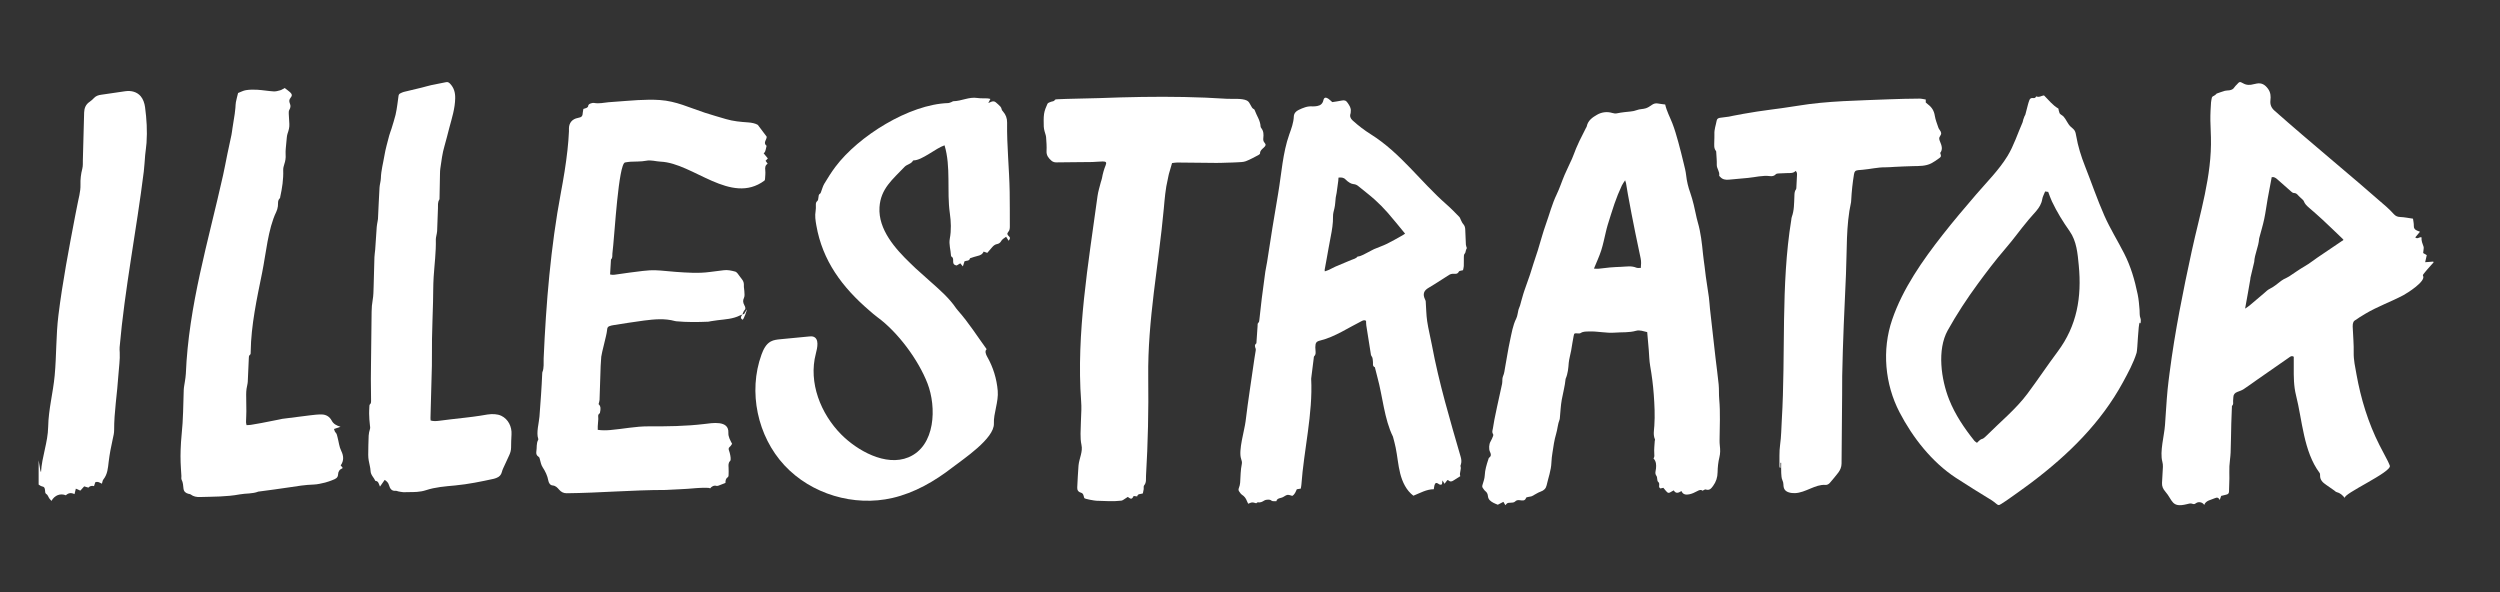
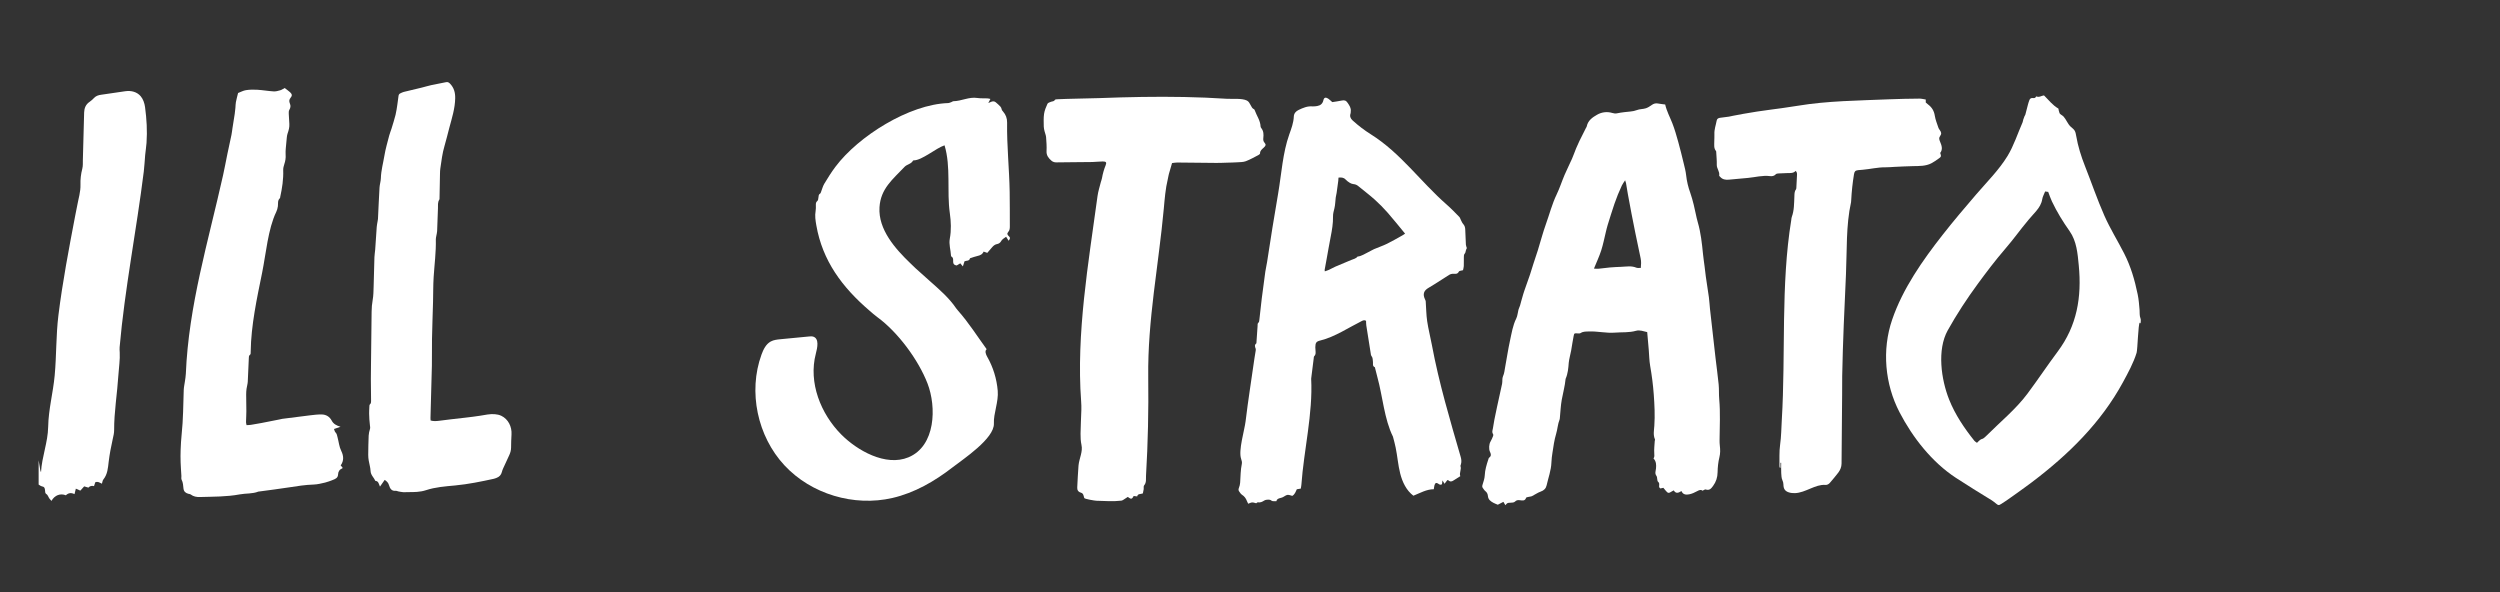
<svg xmlns="http://www.w3.org/2000/svg" xmlns:ns1="http://www.serif.com/" width="100%" height="100%" viewBox="0 0 3499 829" version="1.1" xml:space="preserve" style="fill-rule:evenodd;clip-rule:evenodd;stroke-linejoin:round;stroke-miterlimit:2;">
  <rect x="0" y="0" width="3499" height="829" fill="#333333" stroke="none" />
  <g id="Artboard1" transform="matrix(1,0,0,0.602,-17.716,-318.222)">
    <rect x="17.716" y="528.699" width="3498.55" height="1377.23" style="fill:none;" />
    <g id="Layer-1" ns1:id="Layer 1" transform="matrix(4.167,0,0,6.923,0.716,-619.637)">
      <g transform="matrix(1,0,0,1,17.055,209.836)">
        <path d="M0,110.605C0.15,111.492 0.309,112.377 0.448,113.265C0.516,113.703 0.549,114.145 0.799,114.588C1.091,109.378 3.107,104.597 3.204,99.357C3.312,93.46 4.852,87.97 5.393,82.103C6.014,75.381 5.818,68.609 6.647,61.901C8.032,50.706 10.168,39.553 12.279,28.492C12.503,27.324 12.766,26.162 12.973,24.991C13.38,22.687 14.129,20.437 14.054,18.057C13.997,16.247 14.201,14.457 14.668,12.679C14.916,11.74 14.83,10.717 14.856,9.731C15.001,4.426 15.114,-0.88 15.284,-6.184C15.33,-7.62 15.794,-8.912 17.149,-9.799C17.715,-10.17 18.204,-10.661 18.676,-11.143C19.308,-11.788 20.096,-12.032 20.984,-12.156C23.692,-12.534 26.393,-12.956 29.1,-13.34C31.13,-13.628 33.033,-13.121 34.281,-11.659C35.103,-10.697 35.57,-9.296 35.74,-8.036C36.278,-4.037 36.524,-0.008 36.239,4.028C36.143,5.38 35.911,6.723 35.786,8.075C35.615,9.918 35.55,11.772 35.322,13.608C32.889,33.207 28.918,53.082 27.203,72.628C27.153,73.197 27.202,73.776 27.237,74.349C27.383,76.753 26.944,79.48 26.789,81.989C26.417,87.992 25.321,94.575 25.362,100.422C25.37,101.459 25.12,102.442 24.893,103.453C24.325,105.981 23.833,108.535 23.526,111.102C23.275,113.198 23.172,115.272 21.742,117.045C21.454,117.402 21.427,117.946 21.261,118.463C20.593,118.177 19.963,117.618 19.033,117.974C18.911,118.342 18.771,118.765 18.601,119.277C17.887,119.083 17.214,119.198 16.712,119.777C16.223,119.632 15.776,119.499 15.3,119.358C14.87,119.834 14.454,120.294 14.007,120.789C13.527,120.576 13.107,120.39 12.502,120.122C12.345,120.764 12.208,121.323 12.049,121.975C10.979,121.423 9.984,121.519 9.151,122.355C7.305,121.604 5.373,122.322 4.313,124.233C4.051,123.937 3.794,123.695 3.597,123.414C3.223,122.883 3.12,122.216 2.452,121.817C2.193,121.662 2.177,121.065 2.147,120.663C2.098,119.988 1.947,119.482 1.098,119.344C0.708,119.28 0.365,118.961 0,118.758L0,110.605" style="fill:white;fill-rule:nonzero;" />
      </g>
      <g transform="matrix(1,0,0,1,758.159,260.157)">
-         <path d="M0,9.345C0.635,8.904 1.083,8.641 1.474,8.314C3.104,6.951 4.713,5.564 6.339,4.196C6.951,3.681 7.52,3.06 8.229,2.72C9.713,2.01 10.895,0.937 12.176,-0.024C12.424,-0.21 12.691,-0.38 12.966,-0.527C13.571,-0.85 14.224,-1.101 14.791,-1.474C16.567,-2.643 18.285,-3.886 20.14,-4.951C21.599,-5.79 22.913,-6.86 24.306,-7.807C27.209,-9.782 30.122,-11.743 33.057,-13.727C32.963,-13.845 32.878,-13.979 32.766,-14.087C30.514,-16.239 28.278,-18.409 25.997,-20.532C24.504,-21.921 22.951,-23.25 21.411,-24.591C20.712,-25.2 20.055,-25.811 19.73,-26.712C19.607,-27.052 19.242,-27.318 18.964,-27.596C18.597,-27.962 18.166,-28.275 17.838,-28.67C17.438,-29.152 17.03,-29.496 16.33,-29.492C16.059,-29.49 15.749,-29.731 15.52,-29.93C13.948,-31.297 12.384,-32.672 10.837,-34.066C10.285,-34.563 9.719,-34.942 8.939,-34.817C8.479,-32.378 8.01,-29.99 7.585,-27.595C7.18,-25.315 6.899,-23.011 6.419,-20.746C5.972,-18.636 5.335,-16.564 4.782,-14.475C4.752,-14.361 4.711,-14.247 4.703,-14.131C4.538,-11.452 3.203,-9.003 3.059,-6.321C3.055,-6.244 3.02,-6.169 3.002,-6.092C2.602,-4.416 2.199,-2.741 1.805,-1.063C1.761,-0.873 1.776,-0.671 1.742,-0.478C1.469,1.107 1.194,2.692 0.913,4.276C0.628,5.884 0.335,7.49 0,9.345M56.395,-20.861C56.501,-20.009 56.698,-19.233 56.666,-18.464C56.63,-17.601 57.033,-17.148 57.776,-16.85C58.108,-16.717 58.442,-16.587 58.74,-16.47C58.194,-15.82 57.675,-15.202 57.15,-14.577C57.973,-13.836 58.532,-14.86 59.263,-14.583C59.132,-13.477 59.587,-12.457 59.954,-11.415C60.023,-11.217 59.987,-10.978 59.968,-10.761C59.928,-10.296 59.866,-9.832 59.808,-9.322C60.211,-9.084 60.581,-8.864 61.011,-8.609C60.844,-7.87 60.677,-7.128 60.477,-6.239C61.485,-6.317 62.334,-6.382 63.184,-6.447C63.229,-6.366 63.274,-6.286 63.319,-6.205C62.562,-5.355 61.799,-4.511 61.05,-3.655C60.658,-3.207 60.279,-2.748 59.919,-2.275C59.806,-2.126 59.66,-1.847 59.731,-1.74C60.944,0.113 54.339,4.215 53.141,4.85C48.957,7.067 44.471,8.631 40.397,11.063C39.154,11.805 37.918,12.565 36.74,13.397C36.432,13.615 36.249,14.111 36.182,14.506C36.091,15.041 36.153,15.603 36.176,16.153C36.283,18.782 36.531,21.414 36.473,24.04C36.418,26.552 36.965,28.96 37.401,31.389C38.87,39.584 41.336,47.695 45.123,55.171C46.034,56.97 47,58.743 47.927,60.535C48.177,61.018 48.368,61.53 48.599,62.059C49.498,64.197 32.481,71.646 33.507,72.979C32.701,71.933 31.866,71.239 30.713,70.953C30.422,70.881 30.191,70.592 29.929,70.408C29.041,69.787 28.161,69.156 27.261,68.552C26.081,67.759 25.112,66.859 25.184,65.314C25.196,65.048 25.169,64.719 25.017,64.516C19.61,57.272 19.231,46.873 17.105,38.463C16.312,35.327 16.324,32.16 16.342,28.979C16.349,27.811 16.343,26.642 16.343,25.502C15.747,25.107 15.324,25.37 14.931,25.642C11.331,28.14 7.736,30.643 4.143,33.151C2.594,34.232 1.081,35.363 -0.501,36.398C-1.129,36.81 -1.886,37.048 -2.603,37.321C-3.449,37.643 -3.932,38.185 -3.951,39.087C-3.96,39.518 -4.019,39.948 -4.036,40.38C-4.057,40.911 -3.843,41.47 -4.343,41.932C-4.458,42.038 -4.431,42.306 -4.439,42.5C-4.511,44.304 -4.596,46.107 -4.641,47.911C-4.724,51.172 -4.747,54.434 -4.866,57.693C-4.922,59.218 -5.198,60.734 -5.276,62.259C-5.345,63.624 -5.258,64.995 -5.278,66.363C-5.3,67.815 -5.39,69.266 -5.403,70.717C-5.409,71.332 -5.663,71.667 -6.271,71.802C-6.865,71.932 -7.452,72.091 -8.041,72.237C-8.187,72.65 -8.324,73.038 -8.521,73.596C-8.937,72.789 -9.399,72.653 -10.138,72.997C-11.393,73.581 -13.227,73.753 -13.733,75.279C-14.211,74.417 -15.482,74.08 -16.347,74.587C-16.615,74.744 -16.861,74.973 -17.174,74.995C-17.43,75.013 -17.671,74.886 -17.92,74.825C-18.463,74.693 -19.026,74.88 -19.567,75.015C-24.793,76.321 -24.243,73.71 -26.806,70.78C-27.563,69.914 -27.969,68.999 -27.908,67.884C-27.808,66.081 -27.675,64.278 -27.606,62.474C-27.584,61.898 -27.65,61.299 -27.801,60.743C-28.713,57.384 -27.144,51.95 -26.906,48.453L-26.513,42.662C-26.372,40.577 -26.23,38.492 -26.022,36.413C-25.835,34.552 -25.595,32.697 -25.355,30.841C-23.579,17.09 -20.847,3.478 -17.899,-10.076C-15.172,-22.613 -11.123,-35.279 -11.478,-48.171C-11.53,-50.053 -11.627,-51.935 -11.665,-53.817C-11.687,-54.915 -11.646,-56.015 -11.607,-57.114C-11.574,-58.055 -11.52,-58.997 -11.441,-59.936C-11.402,-60.4 -11.28,-60.857 -11.206,-61.319C-11.145,-61.703 -10.949,-61.928 -10.555,-62.08C-10.241,-62.2 -9.988,-62.474 -9.714,-62.686C-9.654,-62.733 -9.631,-62.843 -9.569,-62.865C-8.644,-63.189 -7.726,-63.537 -6.784,-63.805C-6.323,-63.936 -5.812,-63.888 -5.331,-63.965C-4.635,-64.076 -4.013,-64.299 -3.621,-64.956C-3.402,-65.323 -3.044,-65.612 -2.751,-65.939C-1.934,-66.854 -1.802,-66.976 -0.718,-66.344C0.491,-65.639 1.657,-65.682 2.909,-66.03C3.221,-66.117 3.544,-66.166 3.863,-66.23C5.545,-66.564 6.703,-65.844 7.698,-64.479C8.614,-63.224 8.652,-61.928 8.504,-60.587C8.346,-59.159 8.811,-58.076 9.877,-57.132C22.26,-46.171 35.116,-35.718 47.541,-24.797C48.411,-24.032 49.209,-23.186 49.999,-22.341C50.581,-21.719 51.219,-21.454 52.124,-21.421C53.491,-21.371 54.849,-21.077 56.395,-20.861" style="fill:white;fill-rule:nonzero;" />
-       </g>
+         </g>
      <g transform="matrix(1,0,0,1,453.65,307.946)">
        <path d="M0,-82.442C-0.025,-82.059 -0.029,-81.723 -0.072,-81.391C-0.25,-80.026 -0.431,-78.66 -0.63,-77.298C-0.706,-76.774 -0.866,-76.262 -0.932,-75.738C-1.086,-74.522 -1.082,-73.27 -1.379,-72.093C-1.607,-71.194 -1.86,-70.32 -1.84,-69.392C-1.792,-67.071 -2.184,-64.807 -2.629,-62.541C-3.124,-60.02 -3.552,-57.485 -4.012,-54.956C-4.224,-53.788 -4.446,-52.623 -4.655,-51.455C-4.673,-51.354 -4.633,-51.243 -4.598,-50.96C-4.085,-51.145 -3.621,-51.276 -3.189,-51.476C-2.432,-51.827 -1.712,-52.258 -0.947,-52.588C0.773,-53.332 2.521,-54.012 4.238,-54.764C4.983,-55.09 5.854,-55.206 6.392,-55.923C7.767,-56.053 8.853,-56.884 10.053,-57.436C10.705,-57.736 11.308,-58.148 11.967,-58.431C13.402,-59.048 14.897,-59.537 16.297,-60.222C18.052,-61.08 19.738,-62.079 21.448,-63.027C21.764,-63.202 22.055,-63.42 22.365,-63.622C20.365,-66.039 18.506,-68.389 16.531,-70.637C15.169,-72.187 13.713,-73.67 12.177,-75.047C10.406,-76.634 8.495,-78.065 6.657,-79.579C6.196,-79.957 5.718,-80.193 5.105,-80.246C4.667,-80.284 4.205,-80.444 3.827,-80.671C3.304,-80.986 2.796,-81.364 2.379,-81.806C1.713,-82.515 0.928,-82.532 0,-82.442M32.009,22.206C29.579,22.207 27.398,23.495 25.156,24.385C22.794,22.624 21.453,19.79 20.726,16.934C19.999,14.078 19.797,11.115 19.201,8.229C18.946,6.991 18.619,5.769 18.291,4.547C15.392,-1.251 14.815,-9.061 13.09,-15.317C12.804,-16.352 12.558,-17.397 12.295,-18.438C12.267,-18.549 12.27,-18.733 12.207,-18.758C11.327,-19.12 11.652,-19.902 11.576,-20.535C11.49,-21.25 11.558,-21.991 11.026,-22.6C10.892,-22.755 10.885,-23.032 10.849,-23.258C10.339,-26.441 9.827,-29.624 9.336,-32.811C9.26,-33.3 9.282,-33.804 9.257,-34.339C8.796,-34.651 8.362,-34.549 7.879,-34.309C3.513,-32.143 -1.288,-28.904 -6.06,-27.754C-7.507,-27.406 -7.75,-26.983 -7.785,-25.464C-7.794,-25.12 -7.739,-24.775 -7.724,-24.43C-7.695,-23.754 -7.529,-23.07 -8.134,-22.493C-8.316,-22.32 -8.301,-21.919 -8.339,-21.618C-8.612,-19.49 -8.875,-17.361 -9.14,-15.232C-9.155,-15.117 -9.183,-15.002 -9.177,-14.888C-8.577,-3.14 -11.624,8.991 -12.468,20.728C-12.498,21.142 -12.595,21.551 -12.668,22.002C-13.13,22.077 -13.536,22.144 -14.001,22.219C-14.378,23.02 -14.638,23.932 -15.522,24.442C-16.049,24.321 -16.622,24.038 -17.145,24.111C-17.681,24.187 -18.161,24.626 -18.681,24.875C-18.956,25.006 -19.258,25.09 -19.556,25.164C-20.177,25.32 -20.741,25.539 -20.873,26.239C-21.485,26.187 -22.161,26.324 -22.499,26.049C-22.879,25.741 -23.232,25.689 -23.606,25.701C-24.053,25.716 -24.561,25.772 -24.924,25.999C-25.592,26.417 -26.217,26.757 -27.052,26.607C-27.259,26.569 -27.526,26.867 -27.628,26.929C-28.151,26.809 -28.584,26.614 -29.003,26.641C-29.437,26.669 -29.858,26.914 -30.334,27.081C-30.473,26.788 -30.644,26.494 -30.757,26.179C-31.079,25.279 -31.612,24.582 -32.433,24.051C-32.827,23.796 -33.092,23.328 -33.381,22.931C-33.648,22.563 -33.622,22.19 -33.442,21.745C-33.217,21.19 -33.073,20.577 -33.031,19.979C-32.883,17.876 -32.911,15.763 -32.465,13.68C-32.355,13.163 -32.515,12.542 -32.699,12.021C-33.692,9.21 -31.563,2.406 -31.207,-0.591C-30.366,-7.665 -29.217,-14.687 -28.234,-21.737C-28.114,-22.61 -27.94,-23.476 -27.809,-24.348C-27.776,-24.571 -27.75,-24.832 -27.831,-25.029C-28.096,-25.671 -28.257,-26.27 -27.597,-26.783C-27.554,-26.816 -27.568,-26.929 -27.563,-27.005C-27.433,-28.88 -27.3,-30.754 -27.176,-32.628C-27.149,-33.037 -27.267,-33.444 -26.85,-33.786C-26.659,-33.943 -26.622,-34.336 -26.588,-34.63C-26.31,-37.03 -26.073,-39.435 -25.776,-41.832C-25.405,-44.836 -25.003,-47.837 -24.582,-50.835C-24.433,-51.897 -24.16,-52.942 -24.001,-54.004C-22.844,-61.735 -21.582,-69.449 -20.262,-77.153C-19.158,-83.599 -18.734,-90.78 -16.531,-96.948C-15.834,-98.898 -15.095,-100.842 -15.008,-102.95C-14.964,-104.036 -14.285,-104.739 -13.39,-105.167C-11.934,-105.864 -10.446,-106.501 -8.752,-106.359C-8.223,-106.315 -7.673,-106.393 -7.145,-106.484C-6.064,-106.67 -5.346,-107.25 -5.087,-108.378C-4.868,-109.328 -4.367,-109.523 -3.517,-109.003C-3.069,-108.728 -2.701,-108.322 -2.087,-107.795C-1.183,-107.94 -0.045,-108.072 1.068,-108.316C2.026,-108.525 2.543,-108.344 3.098,-107.509C3.672,-106.643 4.276,-105.807 4.117,-104.683C4.086,-104.461 4.128,-104.218 4.056,-104.013C3.714,-103.052 4.012,-102.306 4.739,-101.643C6.645,-99.907 8.674,-98.355 10.867,-96.978C20.906,-90.674 27.484,-81.134 36.371,-73.353C37.844,-72.064 39.201,-70.642 40.573,-69.244C40.846,-68.967 40.938,-68.518 41.129,-68.157C41.36,-67.723 41.542,-67.238 41.865,-66.883C42.366,-66.33 42.552,-65.723 42.571,-65C42.617,-63.312 42.69,-61.625 42.787,-59.939C42.807,-59.582 42.974,-59.234 43.108,-58.76C43.031,-58.581 42.81,-58.258 42.766,-57.913C42.712,-57.485 42.613,-57.16 42.317,-56.805C42.089,-56.532 42.115,-56.014 42.103,-55.603C42.076,-54.645 42.126,-53.684 42.083,-52.727C42.061,-52.245 41.905,-51.769 41.821,-51.342C41.262,-51.175 40.561,-51.166 40.432,-50.891C39.937,-49.829 39.083,-50.205 38.306,-50.148C37.939,-50.12 37.543,-50.005 37.23,-49.815C36.112,-49.139 35.029,-48.407 33.924,-47.709C32.709,-46.94 31.506,-46.146 30.258,-45.432C28.643,-44.508 28.234,-43.308 29.038,-41.604C29.147,-41.374 29.278,-41.13 29.296,-40.885C29.459,-38.671 29.458,-36.434 29.78,-34.244C30.174,-31.563 30.866,-28.926 31.363,-26.258C33.752,-13.432 37.44,-1.115 41.057,11.394C41.308,12.26 41.369,13.129 41.073,14C41.024,14.145 40.924,14.322 40.968,14.441C41.395,15.606 40.461,16.704 40.911,17.827C40.116,18.325 39.39,18.749 38.698,19.223C38.094,19.635 37.531,19.795 36.933,19.233C36.862,19.166 36.72,19.176 36.562,19.139C36.281,19.507 35.997,19.883 35.617,20.383C35.351,19.944 35.173,19.652 34.923,19.242C34.857,19.758 34.807,20.152 34.758,20.534C34.289,20.82 33.952,20.681 33.575,20.397C32.908,19.895 32.463,20.053 32.243,20.845C32.133,21.243 32.1,21.662 32.009,22.206" style="fill:white;fill-rule:nonzero;" />
      </g>
      <g transform="matrix(1,0,0,1,194.684,314.392)">
-         <path d="M0,-98.154C0.226,-100.238 0.397,-102.321 0.492,-104.382C0.508,-104.727 0.488,-105.074 0.492,-105.42C0.516,-107.294 1.601,-108.567 3.478,-108.923C4.839,-109.181 5.07,-109.461 5.165,-110.897C5.188,-111.236 5.273,-111.571 5.338,-111.957C5.72,-112.077 6.101,-112.151 6.435,-112.317C6.646,-112.422 6.918,-112.655 6.935,-112.85C6.995,-113.554 7.513,-113.709 8.027,-113.862C8.316,-113.948 8.648,-114.015 8.935,-113.961C10.566,-113.655 12.155,-114.04 13.758,-114.198C14.601,-114.281 15.447,-114.328 16.292,-114.387C20.967,-114.713 26.167,-115.276 31.047,-114.939C36.552,-114.56 40.961,-112.366 46.083,-110.696C48.455,-109.923 50.857,-109.244 53.25,-108.536C55.666,-107.822 58.16,-107.595 60.658,-107.43C61.95,-107.345 63.166,-107.062 63.927,-106.595C65.062,-105.085 65.971,-103.876 66.909,-102.63C66.987,-101.637 65.561,-100.606 66.873,-99.551C66.416,-97.515 66.416,-97.515 65.889,-97.042C66.34,-96.494 66.795,-95.94 67.297,-95.328C67.074,-95.095 66.823,-94.833 66.537,-94.534C66.771,-94.204 66.984,-93.905 67.234,-93.553C66.376,-93.002 66.332,-92.25 66.432,-91.341C66.539,-90.363 66.402,-89.356 66.348,-88.363C66.338,-88.187 66.258,-87.952 66.128,-87.856C54.885,-79.571 42.222,-93.768 31.293,-94.244C29.663,-94.315 28.105,-94.881 26.394,-94.547C24.676,-94.213 22.872,-94.328 21.107,-94.22C20.546,-94.186 19.99,-94.07 19.323,-93.977C17.156,-93.449 15.786,-69.574 15.375,-66.235C15.257,-65.283 15.192,-64.324 15.082,-63.37C15.006,-62.706 15.213,-61.972 14.636,-61.42C14.612,-61.397 14.606,-61.348 14.604,-61.311C14.506,-59.675 14.409,-58.038 14.31,-56.359C15.322,-56.084 16.189,-56.351 17.048,-56.448C18.346,-56.593 19.63,-56.854 20.928,-56.998C23.833,-57.32 26.726,-57.873 29.66,-57.767C31.885,-57.686 34.102,-57.384 36.326,-57.231C40.165,-56.969 44.006,-56.672 47.85,-57.2C49.412,-57.415 50.98,-57.594 52.545,-57.789C53.836,-57.95 55.077,-57.654 56.304,-57.333C56.605,-57.255 56.9,-56.992 57.105,-56.739C57.637,-56.082 58.088,-55.361 58.624,-54.709C59.149,-54.069 59.295,-53.375 59.248,-52.566C59.214,-51.973 59.391,-51.37 59.404,-50.77C59.42,-50.016 59.595,-49.147 59.289,-48.531C58.823,-47.594 58.972,-46.847 59.405,-46.046C59.675,-45.547 59.932,-44.904 59.574,-44.531C59.03,-43.966 58.961,-43.224 58.554,-42.633C58.185,-42.096 58.064,-41.646 58.751,-41.185C59.156,-40.914 60.536,-45.084 60.201,-44.549C59.921,-44.103 59.657,-43.647 59.323,-43.092C58.961,-42.968 58.423,-42.853 57.951,-42.611C55.586,-41.404 52.99,-41.31 50.438,-40.994C49.676,-40.9 48.918,-40.781 48.16,-40.665C47.857,-40.619 47.559,-40.511 47.256,-40.498C43.677,-40.348 40.1,-40.307 36.528,-40.641C36.376,-40.656 36.222,-40.685 36.074,-40.725C32.648,-41.661 29.189,-41.322 25.751,-40.89C22.355,-40.463 18.978,-39.883 15.592,-39.368C15.326,-39.327 15.059,-39.285 14.798,-39.221C13.508,-38.903 13.363,-38.676 13.252,-37.335C13.147,-36.075 11.466,-29.992 11.344,-28.733C11.244,-27.702 11.177,-26.666 11.141,-25.63C11.011,-21.829 10.908,-18.028 10.769,-14.228C10.753,-13.792 10.574,-13.362 10.442,-12.811C11.254,-12.112 11.163,-11.105 10.932,-10.073C10.907,-9.96 10.911,-9.79 10.84,-9.747C10.035,-9.256 10.393,-8.488 10.352,-7.813C10.302,-7.008 10.22,-6.206 10.17,-5.402C10.146,-5.028 10.166,-4.651 10.166,-4.184C11.591,-3.973 12.971,-3.994 14.342,-4.111C18.62,-4.476 22.871,-5.372 27.179,-5.354C33.474,-5.327 39.66,-5.391 45.907,-6.136C48.516,-6.447 54.24,-7.511 54.039,-3.219C53.972,-1.804 54.657,-0.727 55.293,0.519C55.073,0.811 54.862,1.249 54.517,1.515C53.983,1.928 54.108,2.39 54.282,2.856C54.59,3.675 54.89,5.211 54.794,5.816C54.771,5.964 54.752,6.154 54.656,6.243C53.969,6.881 54.064,7.679 54.109,8.497C54.157,9.369 54.134,10.246 54.104,11.12C54.097,11.332 53.998,11.63 53.84,11.733C53.13,12.197 53.05,12.898 53.063,13.645C52.286,13.95 51.543,14.251 50.793,14.53C50.582,14.608 50.325,14.702 50.126,14.648C49.178,14.392 48.478,14.768 47.833,15.554C48.274,15.017 43.216,15.387 42.921,15.416C39.599,15.742 36.229,15.811 32.896,16.008C21.836,16.008 10.781,17.002 -0.268,17.111C-1.32,17.122 -2.124,16.693 -2.788,15.931C-3.391,15.238 -3.945,14.584 -5.014,14.491C-5.846,14.418 -6.299,13.629 -6.439,12.848C-6.738,11.184 -7.453,9.744 -8.373,8.337C-8.858,7.595 -9.02,6.631 -9.266,5.75C-9.369,5.381 -9.376,5.056 -9.78,4.808C-10.383,4.436 -10.583,3.81 -10.46,3.102C-10.231,1.789 -10.523,0.395 -9.835,-0.848C-9.785,-0.937 -9.79,-1.086 -9.826,-1.187C-10.544,-3.202 -9.574,-6.532 -9.415,-8.608C-9.044,-13.46 -8.678,-18.304 -8.482,-23.166C-8.478,-23.281 -8.489,-23.406 -8.446,-23.508C-7.812,-25.02 -8.073,-26.613 -8.004,-28.177C-7.192,-46.747 -5.642,-65.586 -2.209,-83.874C-1.348,-88.457 -0.525,-93.307 0,-98.154" style="fill:white;fill-rule:nonzero;" />
-       </g>
+         </g>
      <g transform="matrix(1,0,0,1,549.922,309.587)">
        <path d="M0,-83.187C-0.449,-82.479 -0.833,-81.994 -1.09,-81.446C-2.034,-79.432 -2.877,-77.369 -3.596,-75.26C-4.402,-72.897 -5.133,-70.507 -5.876,-68.122C-6.103,-67.395 -6.27,-66.647 -6.453,-65.906C-6.972,-63.807 -7.371,-61.667 -8.033,-59.617C-8.689,-57.588 -9.608,-55.651 -10.47,-53.53C-9.941,-53.506 -9.471,-53.43 -9.01,-53.473C-7.709,-53.595 -6.414,-53.795 -5.113,-53.908C-3.851,-54.017 -2.585,-54.076 -1.32,-54.121C0.38,-54.182 2.09,-54.542 3.764,-53.836C4.18,-53.661 4.708,-53.77 5.268,-53.744C5.375,-54.875 5.438,-55.912 5.212,-56.965C4.61,-59.778 4.024,-62.595 3.448,-65.414C2.999,-67.608 2.564,-69.805 2.14,-72.005C1.723,-74.168 1.319,-76.334 0.926,-78.503C0.7,-79.747 0.513,-80.999 0.296,-82.246C0.256,-82.478 0.156,-82.699 0,-83.187M-40.216,25.932C-40.463,25.515 -40.647,25.205 -40.887,24.801C-41.537,25.138 -42.148,25.454 -42.763,25.772C-43.252,25.562 -43.784,25.38 -44.273,25.112C-45.154,24.628 -45.972,24.064 -46.079,22.886C-46.143,22.176 -46.405,21.602 -46.99,21.162C-47.307,20.923 -47.503,20.514 -47.767,20.193C-48.073,19.821 -48.015,19.462 -47.879,19.013C-47.574,18.011 -47.195,16.985 -47.151,15.956C-47.072,14.087 -46.539,12.362 -45.972,10.629C-45.895,10.392 -45.83,10.081 -45.659,9.959C-44.822,9.364 -45.082,8.649 -45.415,7.946C-45.835,7.058 -45.716,5.404 -45.227,4.596C-44.861,3.992 -44.601,3.315 -44.332,2.654C-44.261,2.48 -44.25,2.179 -44.349,2.048C-44.802,1.444 -44.55,0.85 -44.426,0.227C-44.226,-0.772 -44.106,-1.787 -43.913,-2.788C-43.64,-4.203 -43.342,-5.614 -43.036,-7.022C-42.468,-9.629 -41.862,-12.228 -41.325,-14.842C-41.154,-15.671 -41.356,-16.637 -41.023,-17.359C-40.562,-18.359 -40.497,-19.394 -40.303,-20.419C-39.745,-23.38 -39.318,-26.372 -38.672,-29.312C-38.118,-31.832 -37.742,-34.411 -36.568,-36.77C-36.129,-37.652 -36.086,-38.74 -35.822,-39.722C-35.696,-40.193 -35.452,-40.629 -35.302,-41.095C-35.136,-41.613 -35.021,-42.149 -34.874,-42.674C-34.658,-43.444 -34.438,-44.212 -34.212,-44.979C-34.104,-45.344 -33.987,-45.706 -33.861,-46.065C-33.219,-47.898 -32.556,-49.725 -31.931,-51.565C-31.525,-52.764 -31.182,-53.986 -30.792,-55.191C-30.311,-56.68 -29.789,-58.155 -29.325,-59.649C-28.407,-62.607 -27.63,-65.618 -26.584,-68.526C-25.394,-71.833 -24.526,-75.26 -22.99,-78.444C-21.971,-80.556 -21.259,-82.825 -20.336,-84.99C-19.559,-86.812 -18.651,-88.574 -17.851,-90.386C-17.346,-91.529 -16.95,-92.722 -16.474,-93.879C-16.125,-94.73 -15.746,-95.571 -15.344,-96.396C-14.64,-97.838 -13.909,-99.264 -13.188,-100.696C-13.093,-100.885 -12.939,-101.059 -12.9,-101.258C-12.5,-103.288 -10.943,-104.325 -9.434,-105.19C-7.889,-106.076 -6.086,-106.327 -4.319,-105.794C-3.747,-105.621 -3.24,-105.543 -2.651,-105.686C-1.855,-105.877 -1.033,-105.951 -0.222,-106.069C1.151,-106.269 2.611,-106.228 3.871,-106.734C4.926,-107.158 5.993,-107.038 6.996,-107.376C7.682,-107.607 8.326,-108.034 8.929,-108.464C9.579,-108.927 10.232,-109.119 11.009,-108.974C11.81,-108.826 12.623,-108.747 13.458,-108.634C13.961,-106.373 15.046,-104.417 15.857,-102.343C16.655,-100.304 17.254,-98.174 17.847,-96.055C18.521,-93.648 19.108,-91.213 19.698,-88.781C20.006,-87.512 20.345,-86.236 20.485,-84.941C20.71,-82.857 21.192,-80.851 21.901,-78.909C22.374,-77.613 22.698,-76.293 23.043,-74.961C23.548,-73.005 23.845,-71.002 24.41,-69.062C25.421,-65.588 25.804,-61.99 26.16,-58.39C26.294,-57.037 26.507,-55.693 26.677,-54.344C26.825,-53.164 26.94,-51.979 27.109,-50.802C27.44,-48.496 27.825,-46.197 28.136,-43.888C28.311,-42.585 28.361,-41.263 28.506,-39.955C29.117,-34.464 29.735,-28.974 30.367,-23.486C30.706,-20.532 31.128,-17.587 31.416,-14.628C31.576,-12.98 31.458,-11.304 31.606,-9.655C32.017,-5.061 31.76,-0.465 31.719,4.131C31.714,4.725 31.735,5.324 31.805,5.912C31.961,7.222 32,8.477 31.669,9.812C31.264,11.448 31.087,13.178 31.057,14.87C31.027,16.615 30.557,18.065 29.545,19.457C28.864,20.394 28.287,21.063 27.059,20.646C26.811,20.562 26.435,20.886 25.99,21.076C25.494,20.621 24.917,20.827 24.25,21.19C23.39,21.657 22.469,22.098 21.527,22.279C20.544,22.467 19.455,22.468 18.916,21.18C17.961,21.781 17.059,22.19 16.328,20.954C16.093,21.08 15.913,21.164 15.745,21.269C14.555,22.015 14.438,21.999 13.499,20.898C13.285,20.647 13.083,20.384 12.844,20.087C12.491,20.166 12.145,20.243 11.842,20.31C11.725,20.214 11.655,20.17 11.601,20.111C11.093,19.553 11.861,18.708 11.075,18.071C10.656,17.732 10.9,16.606 10.523,16.091C9.878,15.213 10.295,14.446 10.37,13.598C10.475,12.423 10.481,11.225 9.531,10.227C9.915,9.718 9.835,9.154 9.787,8.503C9.688,7.159 9.87,5.792 9.942,4.434C9.954,4.224 10.088,3.974 10.018,3.813C9.363,2.334 9.706,0.774 9.808,-0.713C10.052,-4.258 9.87,-7.774 9.614,-11.3C9.38,-14.52 8.963,-17.707 8.406,-20.884C8.099,-22.633 8.09,-24.439 7.939,-26.219C7.773,-28.164 7.599,-30.108 7.415,-32.2C6.216,-32.445 4.952,-33.008 3.663,-32.64C1.326,-31.973 -1.052,-32.212 -3.41,-32.022C-6.369,-31.784 -9.268,-32.54 -12.215,-32.411C-13.156,-32.369 -14.076,-32.455 -14.94,-31.881C-15.239,-31.684 -15.729,-31.753 -16.127,-31.774C-17.023,-31.823 -17.094,-31.857 -17.288,-30.906C-17.619,-29.287 -17.839,-27.644 -18.127,-26.015C-18.252,-25.31 -18.44,-24.617 -18.582,-23.915C-18.716,-23.251 -18.886,-22.587 -18.936,-21.915C-19.074,-20.084 -19.221,-18.262 -19.967,-16.558C-19.984,-16.52 -19.999,-16.478 -20.002,-16.436C-20.22,-14.063 -20.877,-11.777 -21.291,-9.445C-21.639,-7.481 -21.715,-5.466 -21.914,-3.474C-21.935,-3.263 -21.932,-3.035 -22.009,-2.845C-22.638,-1.298 -22.694,0.403 -23.17,1.963C-23.803,4.042 -24.073,6.159 -24.402,8.279C-24.571,9.364 -24.719,10.461 -24.755,11.556C-24.843,14.235 -25.803,16.712 -26.371,19.277C-26.598,20.301 -27.271,20.991 -28.339,21.355C-29.36,21.703 -30.273,22.388 -31.258,22.871C-31.604,23.041 -32.025,23.036 -32.406,23.136C-32.706,23.214 -33.201,23.259 -33.259,23.441C-33.626,24.576 -34.508,24.364 -35.252,24.269C-35.939,24.182 -36.452,24.166 -37.013,24.737C-37.328,25.057 -37.992,25.081 -38.503,25.101C-39.524,25.14 -39.525,25.101 -40.216,25.932" style="fill:white;fill-rule:nonzero;" />
      </g>
      <g transform="matrix(1,0,0,1,690.995,303.39)">
        <path d="M0,-73.234C-0.369,-72.285 -0.838,-71.49 -0.973,-70.641C-1.221,-69.082 -2.003,-67.848 -2.974,-66.691C-3.79,-65.72 -4.667,-64.8 -5.482,-63.828C-8.838,-59.822 -10.136,-57.766 -13.543,-53.803C-16.754,-50.068 -19.726,-46.151 -22.632,-42.187C-26.291,-37.196 -29.683,-32.023 -32.704,-26.614C-36.371,-20.05 -34.913,-10.055 -32.238,-3.328C-30.227,1.727 -27.138,6.289 -23.754,10.518C-23.576,10.74 -23.294,10.878 -22.896,11.179C-20.766,8.979 -21.708,10.799 -19.59,8.679C-15.074,4.16 -9.817,-0.135 -5.984,-5.265C-2.498,-9.931 0.749,-14.825 4.212,-19.458C10.706,-28.147 12.328,-37.721 11.293,-48.436C10.911,-52.394 10.583,-56.549 8.215,-59.909C5.937,-63.14 4.024,-66.241 2.286,-69.88C1.797,-70.904 1.45,-71.995 1.03,-73.083C0.68,-73.134 0.349,-73.183 0,-73.234M-0.383,-105.491C1.188,-103.957 2.49,-102.187 4.453,-101.069C4.398,-101.1 4.734,-99.678 4.848,-99.496C5.131,-99.047 5.8,-98.809 6.169,-98.405C7.085,-97.401 7.513,-96.043 8.484,-95.078C8.936,-94.63 9.496,-94.282 9.85,-93.754C10.215,-93.209 10.32,-92.537 10.43,-91.892C11.024,-88.395 12.097,-85.002 13.4,-81.709C15.583,-76.186 17.492,-70.553 19.891,-65.117C21.823,-60.742 24.367,-56.683 26.534,-52.428C28.796,-47.987 30.078,-43.519 31.085,-38.67C31.441,-36.953 31.572,-35.183 31.719,-33.43C31.798,-32.486 31.644,-31.547 32.029,-30.607C32.229,-30.12 32.065,-29.484 32.065,-28.867C31.954,-29.034 31.924,-29.199 31.783,-29.157C31.262,-29.002 31.06,-20.146 30.719,-19.042C29.67,-15.644 27.84,-12.302 26.15,-9.187C18.752,4.44 7.807,15.148 -4.462,24.421C-6.854,26.228 -9.312,27.947 -11.753,29.688C-12.723,30.38 -13.707,31.055 -14.717,31.687C-15.628,32.257 -15.736,32.203 -16.538,31.539C-17.039,31.123 -17.558,30.719 -18.112,30.379C-22.112,27.923 -26.095,25.481 -30.017,22.91C-38.045,17.646 -44.49,9.399 -48.884,0.964C-53.835,-8.542 -54.86,-20.022 -51.381,-30.187C-47.807,-40.631 -41.15,-50.102 -34.395,-58.712C-30.786,-63.313 -27.001,-67.771 -23.19,-72.204C-19.594,-76.387 -15.521,-80.425 -12.632,-85.146C-10.524,-88.589 -9.204,-92.776 -7.564,-96.477C-7.443,-96.751 -7.441,-97.076 -7.349,-97.366C-7.225,-97.757 -7.076,-98.14 -6.921,-98.52C-6.85,-98.694 -6.7,-98.843 -6.653,-99.02C-6.348,-100.158 -6.071,-101.302 -5.765,-102.439C-5.626,-102.953 -5.472,-103.466 -5.27,-103.958C-5.079,-104.424 -4.711,-104.668 -4.172,-104.613C-3.748,-104.569 -3.31,-104.522 -3.091,-105.033C-3.066,-105.09 -2.947,-105.166 -2.912,-105.15C-1.991,-104.714 -1.215,-105.424 -0.383,-105.491" style="fill:white;fill-rule:nonzero;" />
      </g>
      <g transform="matrix(1,0,0,1,336.737,335.309)">
        <path d="M0,-136.225C-0.242,-135.755 -0.425,-135.401 -0.71,-134.849C1.116,-135.68 1.25,-135.666 2.64,-134.361C3.127,-133.905 3.668,-133.483 3.786,-132.731C3.828,-132.466 4.058,-132.211 4.249,-131.992C5.175,-130.926 5.629,-129.735 5.607,-128.282C5.492,-120.499 6.34,-112.741 6.467,-105.064C6.53,-101.199 6.51,-97.331 6.522,-93.465C6.524,-92.785 6.502,-92.16 6.001,-91.569C5.495,-90.973 5.627,-90.643 6.281,-90.031C6.786,-89.559 6.537,-89.142 6.116,-88.601C5.823,-89.07 5.57,-89.474 5.274,-89.946C4.602,-89.454 3.918,-89.114 3.513,-88.333C3.312,-87.946 2.769,-87.583 2.331,-87.511C1.593,-87.389 1.097,-87.009 0.644,-86.495C0.055,-85.827 -0.522,-85.148 -1.058,-84.528C-1.616,-84.725 -1.921,-84.833 -2.282,-84.961C-2.682,-84.01 -3.462,-83.679 -4.373,-83.481C-5.146,-83.312 -5.894,-83.023 -6.652,-82.784C-6.731,-82.76 -6.857,-82.728 -6.87,-82.677C-7.105,-81.712 -8.017,-81.995 -8.693,-81.7C-8.859,-81.187 -9.035,-80.642 -9.249,-79.985C-9.573,-80.371 -9.81,-80.653 -10.118,-81.021C-10.529,-80.773 -10.911,-80.544 -11.327,-80.293C-12.135,-80.406 -12.558,-80.825 -12.525,-81.727C-12.504,-82.3 -12.444,-82.944 -13.11,-83.296C-13.191,-83.339 -13.235,-83.516 -13.241,-83.633C-13.335,-85.531 -14.001,-87.376 -13.637,-89.323C-13.11,-92.151 -13.232,-95.031 -13.629,-97.834C-14.69,-105.313 -13.219,-113.372 -15.405,-120.646C-18.291,-119.714 -22.985,-115.587 -25.775,-115.59C-25.853,-115.59 -25.972,-115.553 -26.002,-115.496C-26.612,-114.34 -28.018,-114.289 -28.846,-113.41C-32.791,-109.223 -36.884,-106.109 -37.258,-99.812C-37.702,-92.338 -31.929,-85.887 -26.923,-81.071C-26.312,-80.484 -25.717,-79.879 -25.089,-79.31C-23.553,-77.918 -22.004,-76.539 -20.456,-75.159C-17.231,-72.284 -13.924,-69.488 -11.471,-65.858C-11.282,-65.578 -11.053,-65.323 -10.828,-65.07C-7.299,-61.093 -4.386,-56.476 -1.259,-52.179C-1.989,-51.58 -1.526,-50.416 -1.057,-49.597C0.931,-46.121 2.12,-42.202 2.457,-38.215C2.772,-34.479 1.014,-30.612 1.169,-27.243C1.401,-22.198 -9.232,-15.195 -12.688,-12.518C-18.716,-7.847 -25.448,-3.94 -32.921,-2.217C-45.813,0.755 -60.182,-3.482 -69.209,-13.21C-78.236,-22.939 -81.432,-37.857 -76.891,-50.359C-76.261,-52.094 -75.389,-53.898 -73.772,-54.771C-72.782,-55.306 -71.63,-55.424 -70.512,-55.531C-67.326,-55.837 -64.139,-56.144 -60.953,-56.45C-60.466,-56.497 -59.964,-56.542 -59.498,-56.392C-57.464,-55.736 -58.092,-52.75 -58.639,-50.671C-61.191,-40.959 -56.97,-30.465 -50.102,-23.541C-44.803,-18.2 -35.199,-12.687 -27.529,-15.873C-18.362,-19.68 -18.086,-32.798 -21.122,-40.659C-24.197,-48.618 -31.09,-57.925 -37.99,-62.954C-38.909,-63.623 -39.758,-64.391 -40.624,-65.132C-49.784,-72.983 -56.406,-81.872 -58.477,-93.802C-58.752,-95.386 -59.007,-96.979 -58.71,-98.605C-58.597,-99.225 -58.624,-99.876 -58.631,-100.512C-58.638,-101.071 -58.653,-101.554 -58.116,-101.973C-57.854,-102.177 -57.824,-102.731 -57.766,-103.137C-57.694,-103.639 -57.736,-104.149 -57.187,-104.455C-57.034,-104.54 -56.966,-104.804 -56.89,-104.998C-56.528,-105.915 -56.298,-106.911 -55.797,-107.742C-54.625,-109.688 -53.418,-111.626 -52.056,-113.44C-44.327,-123.737 -27.291,-134.404 -14.22,-134.835C-13.825,-134.848 -13.432,-135.051 -13.045,-135.188C-12.85,-135.256 -12.673,-135.454 -12.487,-135.456C-9.751,-135.481 -7.222,-136.98 -4.409,-136.548C-3.289,-136.376 -2.131,-136.464 -0.991,-136.41C-0.676,-136.395 -0.365,-136.296 0,-136.225" style="fill:white;fill-rule:nonzero;" />
      </g>
      <g transform="matrix(1,0,0,1,397.742,311.949)">
        <path d="M0,-91.322C-0.404,-89.936 -0.752,-88.794 -1.065,-87.645C-1.217,-87.088 -1.285,-86.512 -1.422,-85.95C-2.216,-82.68 -2.463,-79.36 -2.768,-76.03C-4.505,-57.064 -8.237,-38.577 -7.996,-19.43C-7.857,-8.328 -8.087,2.665 -8.744,13.723C-8.809,14.807 -8.541,15.936 -9.388,16.932C-9.624,17.21 -9.457,17.755 -9.518,18.173C-9.589,18.659 -9.708,19.14 -9.803,19.612C-10.539,19.911 -11.537,19.632 -11.699,20.621C-12.144,20.566 -12.514,20.521 -12.881,20.476C-13.547,21.735 -13.805,21.532 -14.865,20.786C-15.352,21.106 -15.853,21.449 -16.372,21.769C-16.571,21.892 -16.802,22.016 -17.033,22.044C-19.816,22.38 -22.623,22.138 -25.421,22.074C-25.917,22.062 -29.386,21.488 -29.482,21.155C-29.581,20.811 -29.657,20.523 -29.748,20.24C-29.882,19.823 -30.085,19.506 -30.618,19.353C-31.552,19.086 -31.895,18.449 -31.839,17.565C-31.683,15.115 -31.637,12.657 -31.41,10.212C-31.298,8.998 -30.892,7.806 -30.604,6.607C-30.342,5.521 -30.175,4.464 -30.419,3.324C-30.683,2.092 -30.749,0.809 -30.733,-0.451C-30.698,-3.1 -30.536,-5.747 -30.461,-8.396C-30.433,-9.39 -30.463,-10.389 -30.536,-11.382C-32.204,-34.091 -28.084,-57.735 -25.029,-80.242C-24.818,-81.793 -24.323,-83.314 -23.941,-84.846C-23.82,-85.329 -23.609,-85.797 -23.526,-86.284C-23.273,-87.768 -22.86,-89.205 -22.29,-90.617C-21.902,-91.577 -22.174,-91.884 -23.322,-91.865C-24.468,-91.846 -25.612,-91.72 -26.759,-91.679C-29.012,-91.599 -36.502,-91.645 -38.754,-91.559C-39.44,-91.533 -40.012,-91.7 -40.499,-92.118C-41.51,-92.988 -42.224,-93.931 -42.153,-95.318C-42.072,-96.88 -42.184,-98.455 -42.305,-100.018C-42.356,-100.689 -42.661,-101.341 -42.817,-102.008C-42.938,-102.529 -43.077,-103.059 -43.084,-103.586C-43.101,-105.007 -43.189,-106.445 -42.985,-107.845C-42.817,-108.999 -42.341,-110.133 -41.849,-111.22C-41.697,-111.555 -41.069,-111.761 -40.615,-111.925C-40.16,-112.088 -39.608,-112.011 -39.34,-112.545C-39.272,-112.681 -38.898,-112.737 -38.658,-112.751C-35.647,-112.923 -27.401,-113.032 -24.387,-113.145C-14.887,-113.502 -5.378,-113.702 4.129,-113.513C8.883,-113.419 13.635,-113.23 18.38,-112.916C20.246,-112.792 23.484,-113.167 25.162,-112.313C26.366,-111.701 26.442,-109.829 27.516,-109.422C27.639,-109.375 27.728,-109.192 27.776,-109.055C28.42,-107.236 29.664,-105.594 29.738,-103.606C29.745,-103.427 29.848,-103.228 29.968,-103.078C30.772,-102.069 30.785,-100.921 30.659,-99.765C30.594,-99.168 30.623,-98.664 31.07,-98.153C31.635,-97.508 31.489,-97.147 30.799,-96.509C30.218,-95.972 29.527,-95.481 29.56,-94.584C29.566,-94.398 29.25,-94.14 29.017,-94.02C27.618,-93.3 26.248,-92.508 24.771,-91.95C23.906,-91.624 22.863,-91.651 21.895,-91.584C20.753,-91.506 19.605,-91.496 18.459,-91.462C17.269,-91.428 16.079,-91.366 14.889,-91.376C10.506,-91.411 6.123,-91.479 1.74,-91.509C1.118,-91.514 0.495,-91.378 0,-91.322" style="fill:white;fill-rule:nonzero;" />
      </g>
      <g transform="matrix(1,0,0,1,607.198,307.204)">
        <path d="M0,-83.955C-0.768,-83.118 -1.759,-83.243 -2.728,-83.223C-3.747,-83.202 -4.765,-83.162 -5.781,-83.095C-6.081,-83.075 -6.469,-83.031 -6.652,-82.83C-7.211,-82.213 -7.935,-82.115 -8.606,-82.201C-11.105,-82.521 -13.516,-81.831 -15.965,-81.601C-18.148,-81.397 -20.33,-81.17 -22.516,-81.001C-23.547,-80.921 -24.558,-81.052 -25.329,-81.929C-25.461,-82.08 -25.707,-82.271 -25.684,-82.399C-25.445,-83.736 -26.531,-84.712 -26.493,-86.016C-26.452,-87.384 -26.601,-88.759 -26.671,-90.13C-26.679,-90.295 -26.657,-90.512 -26.744,-90.613C-27.552,-91.558 -27.321,-92.713 -27.332,-93.813C-27.34,-94.645 -27.247,-95.481 -27.289,-96.311C-27.368,-97.89 -26.795,-99.332 -26.528,-100.838C-26.415,-101.474 -25.949,-101.704 -25.417,-101.781C-24.41,-101.928 -23.397,-102.029 -22.39,-102.177C-21.888,-102.25 -21.396,-102.395 -20.897,-102.49C-19.744,-102.711 -18.59,-102.921 -17.437,-103.135C-11.428,-104.249 -5.413,-104.814 0.643,-105.818C10.787,-107.501 21.096,-107.555 31.447,-107.999C34.813,-108.144 38.182,-108.187 41.551,-108.227C42.246,-108.236 42.943,-108.036 43.699,-107.923L43.699,-106.927C43.949,-106.713 44.21,-106.465 44.494,-106.25C45.731,-105.317 46.484,-104.135 46.739,-102.472C46.949,-101.095 47.518,-99.778 47.951,-98.443C48.038,-98.177 48.209,-97.932 48.377,-97.709C48.944,-96.957 49.06,-96.388 48.553,-95.715C48.014,-94.999 48.208,-94.498 48.526,-93.722C49.005,-92.558 49.526,-91.229 48.552,-89.982C48.639,-89.594 48.874,-89.154 48.772,-88.834C48.666,-88.502 48.258,-88.249 47.941,-88.029C47.164,-87.492 46.398,-86.92 45.567,-86.497C43.634,-85.515 41.54,-85.597 39.463,-85.556C37.392,-85.516 35.322,-85.398 33.252,-85.307C32.234,-85.263 31.217,-85.144 30.201,-85.159C27.6,-85.197 25.07,-84.552 22.498,-84.333C21.99,-84.289 21.481,-84.266 20.976,-84.203C20.032,-84.085 19.752,-83.789 19.593,-82.818C19.125,-79.952 18.808,-77.068 18.664,-74.163C18.652,-73.913 18.656,-73.657 18.603,-73.417C16.877,-65.708 17.261,-57.113 16.9,-49.236C16.379,-37.86 15.849,-26.503 15.636,-15.127C15.598,-13.087 15.634,-11.045 15.613,-9.004C15.538,-1.487 15.471,6.591 15.418,14.331C15.41,15.489 14.981,16.463 14.363,17.314C13.503,18.498 12.509,19.572 11.585,20.703C11.147,21.24 10.615,21.557 9.947,21.502C6.653,21.231 3.281,24.145 -0.218,24.259C-0.907,24.281 -1.631,24.217 -2.287,24.007C-3.612,23.584 -4.09,22.801 -4.112,21.321C-4.119,20.83 -4.236,20.417 -4.446,19.944C-4.765,19.229 -4.802,18.344 -4.844,17.525C-4.904,16.375 -4.859,15.219 -4.859,14.066C-4.94,14.066 -5.02,14.067 -5.101,14.067L-5.101,15.729C-5.168,15.739 -5.236,15.749 -5.304,15.759C-5.353,15.587 -5.448,15.414 -5.444,15.243C-5.397,12.828 -5.558,10.379 -5.22,8.01C-4.824,5.235 -4.822,2.455 -4.654,-0.32C-3.32,-22.378 -5.033,-45.681 -1.472,-67.469C-1.418,-67.797 -1.426,-68.15 -1.312,-68.452C-0.475,-70.672 -0.535,-73.018 -0.426,-75.341C-0.387,-76.166 -0.452,-77.012 0.098,-77.721C0.209,-77.863 0.225,-78.111 0.236,-78.314C0.313,-79.72 0.364,-81.129 0.452,-82.535C0.484,-83.053 0.47,-83.524 0,-83.955" style="fill:white;fill-rule:nonzero;" />
      </g>
      <g transform="matrix(1,0,0,1,133.292,197.506)">
        <path d="M0,129.508C-0.508,130.231 -1.005,130.938 -1.588,131.769C-1.991,130.867 -2.082,129.879 -3.124,129.856C-3.621,128.715 -4.688,127.932 -4.752,126.49C-4.803,125.344 -5.17,124.216 -5.357,123.073C-5.461,122.434 -5.54,121.779 -5.534,121.133C-5.513,118.96 -5.48,116.787 -5.384,114.618C-5.352,113.892 -5.169,113.159 -4.957,112.463C-4.817,112.002 -4.899,111.635 -4.962,111.183C-5.142,109.896 -5.182,108.583 -5.228,107.279C-5.254,106.542 -5.175,105.802 -5.158,105.063C-5.149,104.656 -5.184,104.285 -4.807,103.965C-4.622,103.809 -4.575,103.38 -4.577,103.074C-4.587,100.613 -4.636,98.153 -4.648,95.692C-4.655,94.119 -4.622,92.545 -4.604,90.972C-4.535,84.983 -4.461,78.995 -4.395,73.006C-4.381,71.692 -4.276,70.405 -4.039,69.1C-3.762,67.582 -3.766,65.999 -3.714,64.442C-3.606,61.201 -3.556,57.958 -3.45,54.718C-3.422,53.864 -3.254,53.016 -3.193,52.162C-3.012,49.628 -2.862,47.091 -2.677,44.558C-2.632,43.952 -2.495,43.354 -2.399,42.752C-2.354,42.471 -2.276,42.192 -2.262,41.909C-2.088,38.384 -1.948,34.856 -1.739,31.333C-1.677,30.278 -1.312,29.238 -1.286,28.186C-1.22,25.617 -0.519,23.169 -0.108,20.67C0.268,18.38 0.934,16.141 1.509,13.89C1.71,13.104 2.043,12.357 2.281,11.58C2.755,10.028 3.254,8.481 3.647,6.905C3.933,5.76 4.076,4.573 4.261,3.4C4.408,2.47 4.543,1.536 4.639,0.599C4.688,0.125 4.904,-0.151 5.291,-0.319C5.647,-0.473 5.994,-0.676 6.364,-0.768C8.381,-1.266 10.405,-1.729 12.423,-2.221C13.51,-2.487 14.582,-2.825 15.673,-3.065C17.327,-3.427 18.991,-3.737 20.652,-4.061C21.187,-4.165 21.57,-3.948 21.971,-3.526C23.261,-2.171 23.712,-0.594 23.678,1.341C23.615,4.818 22.571,8.032 21.694,11.302C21.155,13.312 20.691,15.347 20.095,17.337C19.354,19.815 19.059,22.377 18.684,24.926C18.606,25.452 18.584,25.989 18.573,26.522C18.514,29.312 18.468,32.102 18.414,34.892C18.411,35.054 18.43,35.254 18.352,35.372C17.744,36.289 17.922,37.339 17.886,38.352C17.795,40.895 17.722,43.439 17.608,45.981C17.582,46.543 17.412,47.097 17.318,47.656C17.257,48.016 17.163,48.381 17.172,48.742C17.275,52.984 16.707,57.18 16.44,61.397C16.263,64.178 16.309,66.974 16.235,69.763C16.125,73.907 15.967,78.05 15.887,82.196C15.829,85.19 15.912,88.188 15.847,91.182C15.721,97.013 15.534,102.843 15.376,108.673C15.368,108.953 15.399,109.234 15.415,109.561C16.353,109.841 17.266,109.78 18.177,109.674C19.515,109.519 20.851,109.336 22.189,109.175C25.475,108.78 28.774,108.477 32.044,107.964C33.683,107.707 35.303,107.317 36.962,107.445C37.712,107.503 38.498,107.667 39.178,107.995C41.461,109.094 42.759,111.606 42.59,114.276C42.497,115.748 42.464,117.227 42.448,118.703C42.437,119.636 42.183,120.472 41.795,121.291C41.101,122.754 40.428,124.228 39.761,125.705C39.595,126.072 39.453,126.459 39.357,126.853C39.11,127.86 38.498,128.478 37.606,128.817C37.28,128.941 36.954,129.077 36.617,129.151C32.323,130.089 28.034,130.97 23.646,131.383C20.37,131.691 17.027,131.921 13.863,132.971C11.85,133.638 9.855,133.617 7.822,133.616C7.283,133.615 6.742,133.673 6.206,133.637C5.68,133.601 5.157,133.489 4.635,133.393C4.296,133.33 3.953,133.139 3.628,133.175C2.344,133.316 1.757,132.391 1.475,131.373C1.218,130.446 0.687,129.964 0,129.508" style="fill:white;fill-rule:nonzero;" />
      </g>
      <g transform="matrix(1,0,0,1,86.893,219.591)">
        <path d="M0,89.043C0.513,89.009 1.005,89.013 1.484,88.938C2.647,88.756 3.807,88.553 4.963,88.332C6.947,87.952 8.927,87.553 10.908,87.16C11.279,87.086 11.643,86.972 12.017,86.923C15.158,86.517 18.298,86.104 21.443,85.73C22.695,85.582 23.961,85.432 25.218,85.452C26.7,85.477 27.887,86.164 28.611,87.54C29.178,88.62 30.154,89.167 31.556,89.587C30.686,89.885 30.092,90.089 29.365,90.338C29.551,90.792 29.606,91.217 29.844,91.445C30.354,91.931 30.401,92.543 30.568,93.159C30.976,94.67 31.091,96.249 31.804,97.695C32.592,99.292 32.776,100.964 31.613,102.559C31.854,102.85 32.063,103.103 32.265,103.347C32.218,103.443 32.199,103.558 32.146,103.577C31.232,103.905 30.772,104.651 30.744,105.535C30.704,106.757 29.882,107.097 29.003,107.431C28.139,107.759 27.274,108.117 26.379,108.328C25.114,108.624 23.826,108.951 22.539,108.991C19.745,109.078 17.005,109.512 14.253,109.941C10.959,110.455 7.649,110.862 4.345,111.314C4.22,111.332 4.081,111.31 3.968,111.355C1.963,112.159 -0.196,111.902 -2.26,112.291C-6.684,113.126 -11.167,113.043 -15.635,113.181C-16.742,113.215 -17.818,113.047 -18.752,112.332C-18.968,112.166 -19.306,112.167 -19.586,112.084C-20.456,111.826 -21.06,111.37 -21.184,110.35C-21.305,109.349 -21.31,108.32 -21.814,107.376C-21.994,107.04 -21.862,106.537 -21.886,106.112C-21.973,104.581 -22.1,103.052 -22.148,101.521C-22.192,100.119 -22.197,98.713 -22.141,97.312C-22.072,95.565 -21.983,93.814 -21.797,92.077C-21.268,87.148 -21.274,82.197 -21.101,77.252C-21.068,76.278 -20.835,75.313 -20.704,74.342C-20.59,73.499 -20.429,72.656 -20.395,71.809C-19.47,48.905 -12.824,27.249 -7.879,5.066C-7.36,2.739 -6.941,0.39 -6.456,-1.945C-6.008,-4.105 -5.52,-6.257 -5.075,-8.418C-4.921,-9.168 -4.85,-9.936 -4.731,-10.694C-4.482,-12.29 -4.217,-13.884 -3.976,-15.482C-3.875,-16.156 -3.809,-16.837 -3.744,-17.517C-3.683,-18.154 -3.704,-18.804 -3.583,-19.428C-3.38,-20.47 -3.092,-21.496 -2.848,-22.5C-1.921,-22.848 -1.081,-23.324 -0.191,-23.458C1.047,-23.645 2.329,-23.671 3.581,-23.593C5.428,-23.478 7.262,-23.153 9.108,-23.037C9.836,-22.991 10.598,-23.212 11.316,-23.414C11.789,-23.547 12.212,-23.862 12.803,-24.172C13.385,-23.723 14.051,-23.282 14.63,-22.744C15.282,-22.136 15.388,-21.592 14.836,-20.967C14.256,-20.308 14.246,-19.664 14.549,-18.976C14.897,-18.186 14.773,-17.531 14.348,-16.806C14.139,-16.452 14.164,-15.924 14.178,-15.477C14.213,-14.37 14.295,-13.264 14.371,-12.158C14.448,-11.025 14.162,-9.981 13.788,-8.917C13.512,-8.134 13.508,-7.25 13.409,-6.408C13.311,-5.563 13.227,-4.716 13.17,-3.868C13.124,-3.19 13.069,-2.504 13.122,-1.83C13.212,-0.698 13.035,0.368 12.669,1.438C12.453,2.068 12.287,2.764 12.31,3.423C12.419,6.483 11.949,9.467 11.302,12.435C11.275,12.56 11.296,12.737 11.22,12.803C10.358,13.558 10.641,14.587 10.521,15.534C10.436,16.196 10.245,16.874 9.954,17.474C7.219,23.095 6.502,31.601 5.232,37.841C3.472,46.494 1.512,55.502 1.39,64.346C1.384,64.799 1.482,65.249 0.979,65.595C0.784,65.729 0.775,66.21 0.76,66.536C0.637,69.181 0.557,71.828 0.406,74.471C0.36,75.263 0.102,76.04 -0.005,76.832C-0.091,77.463 -0.132,78.106 -0.13,78.744C-0.124,80.611 -0.063,82.479 -0.067,84.347C-0.07,85.576 -0.158,86.806 -0.181,88.036C-0.186,88.323 -0.081,88.612 0,89.043" style="fill:white;fill-rule:nonzero;" />
      </g>
    </g>
  </g>
</svg>